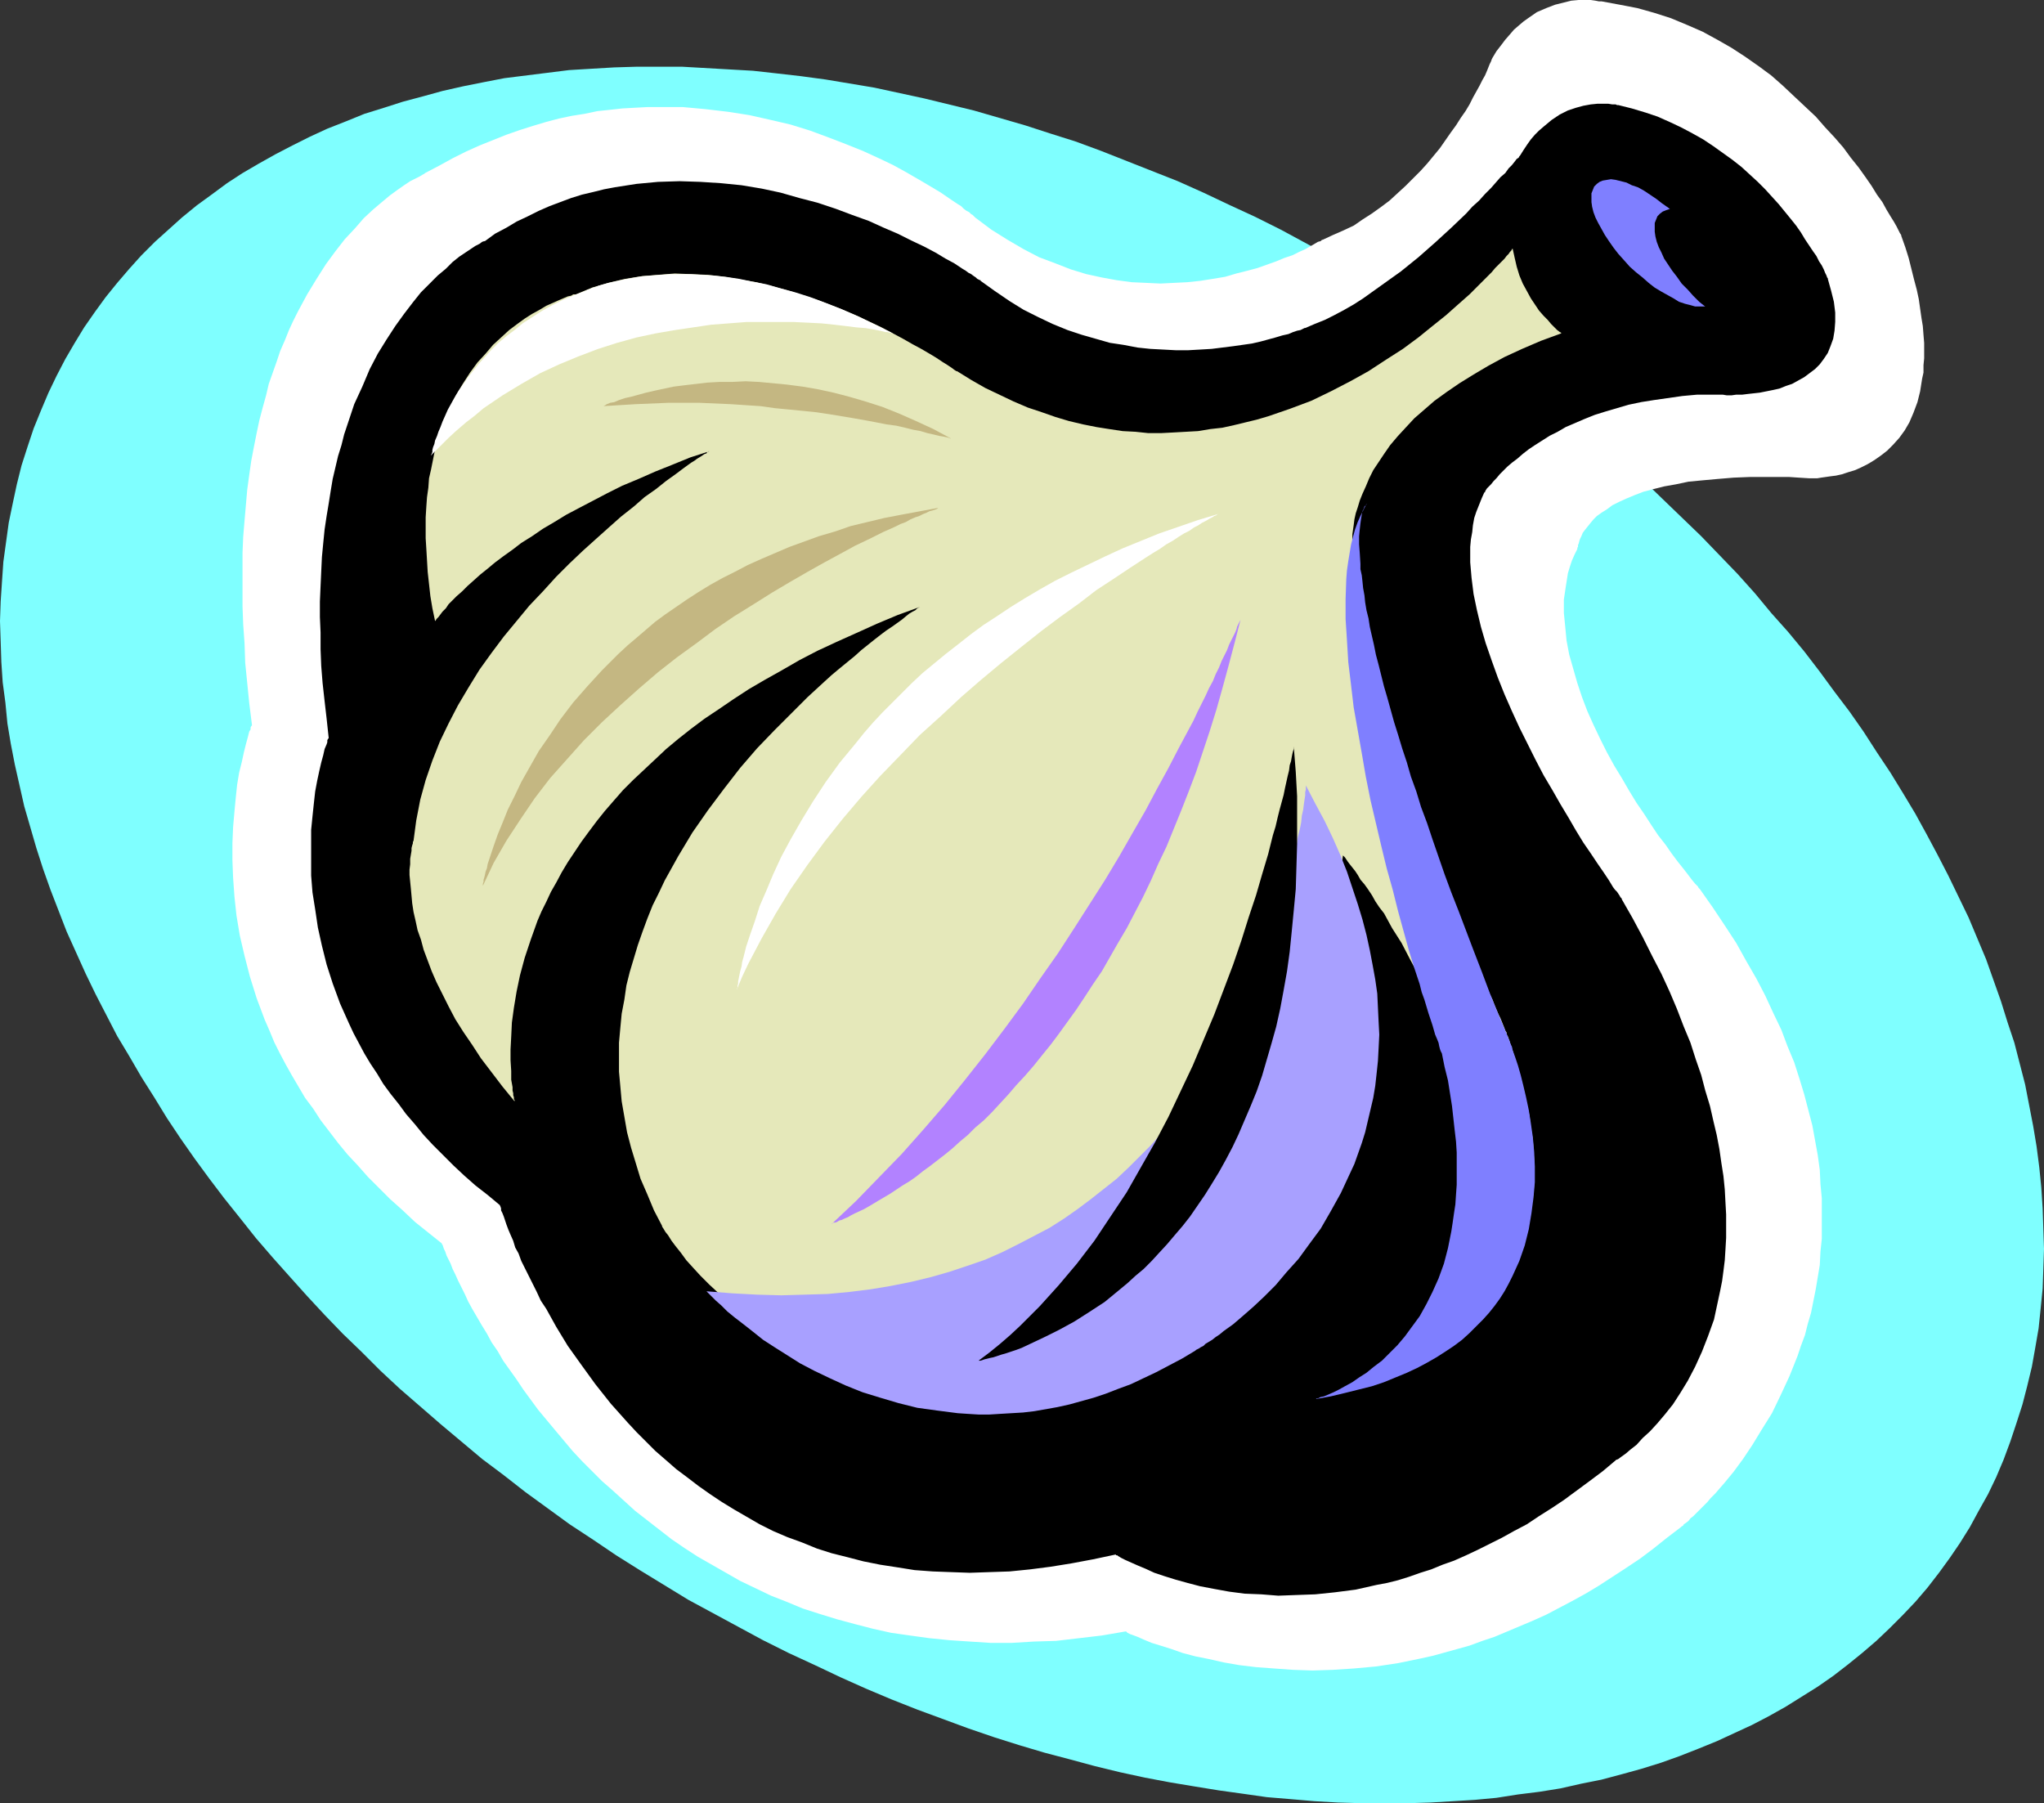
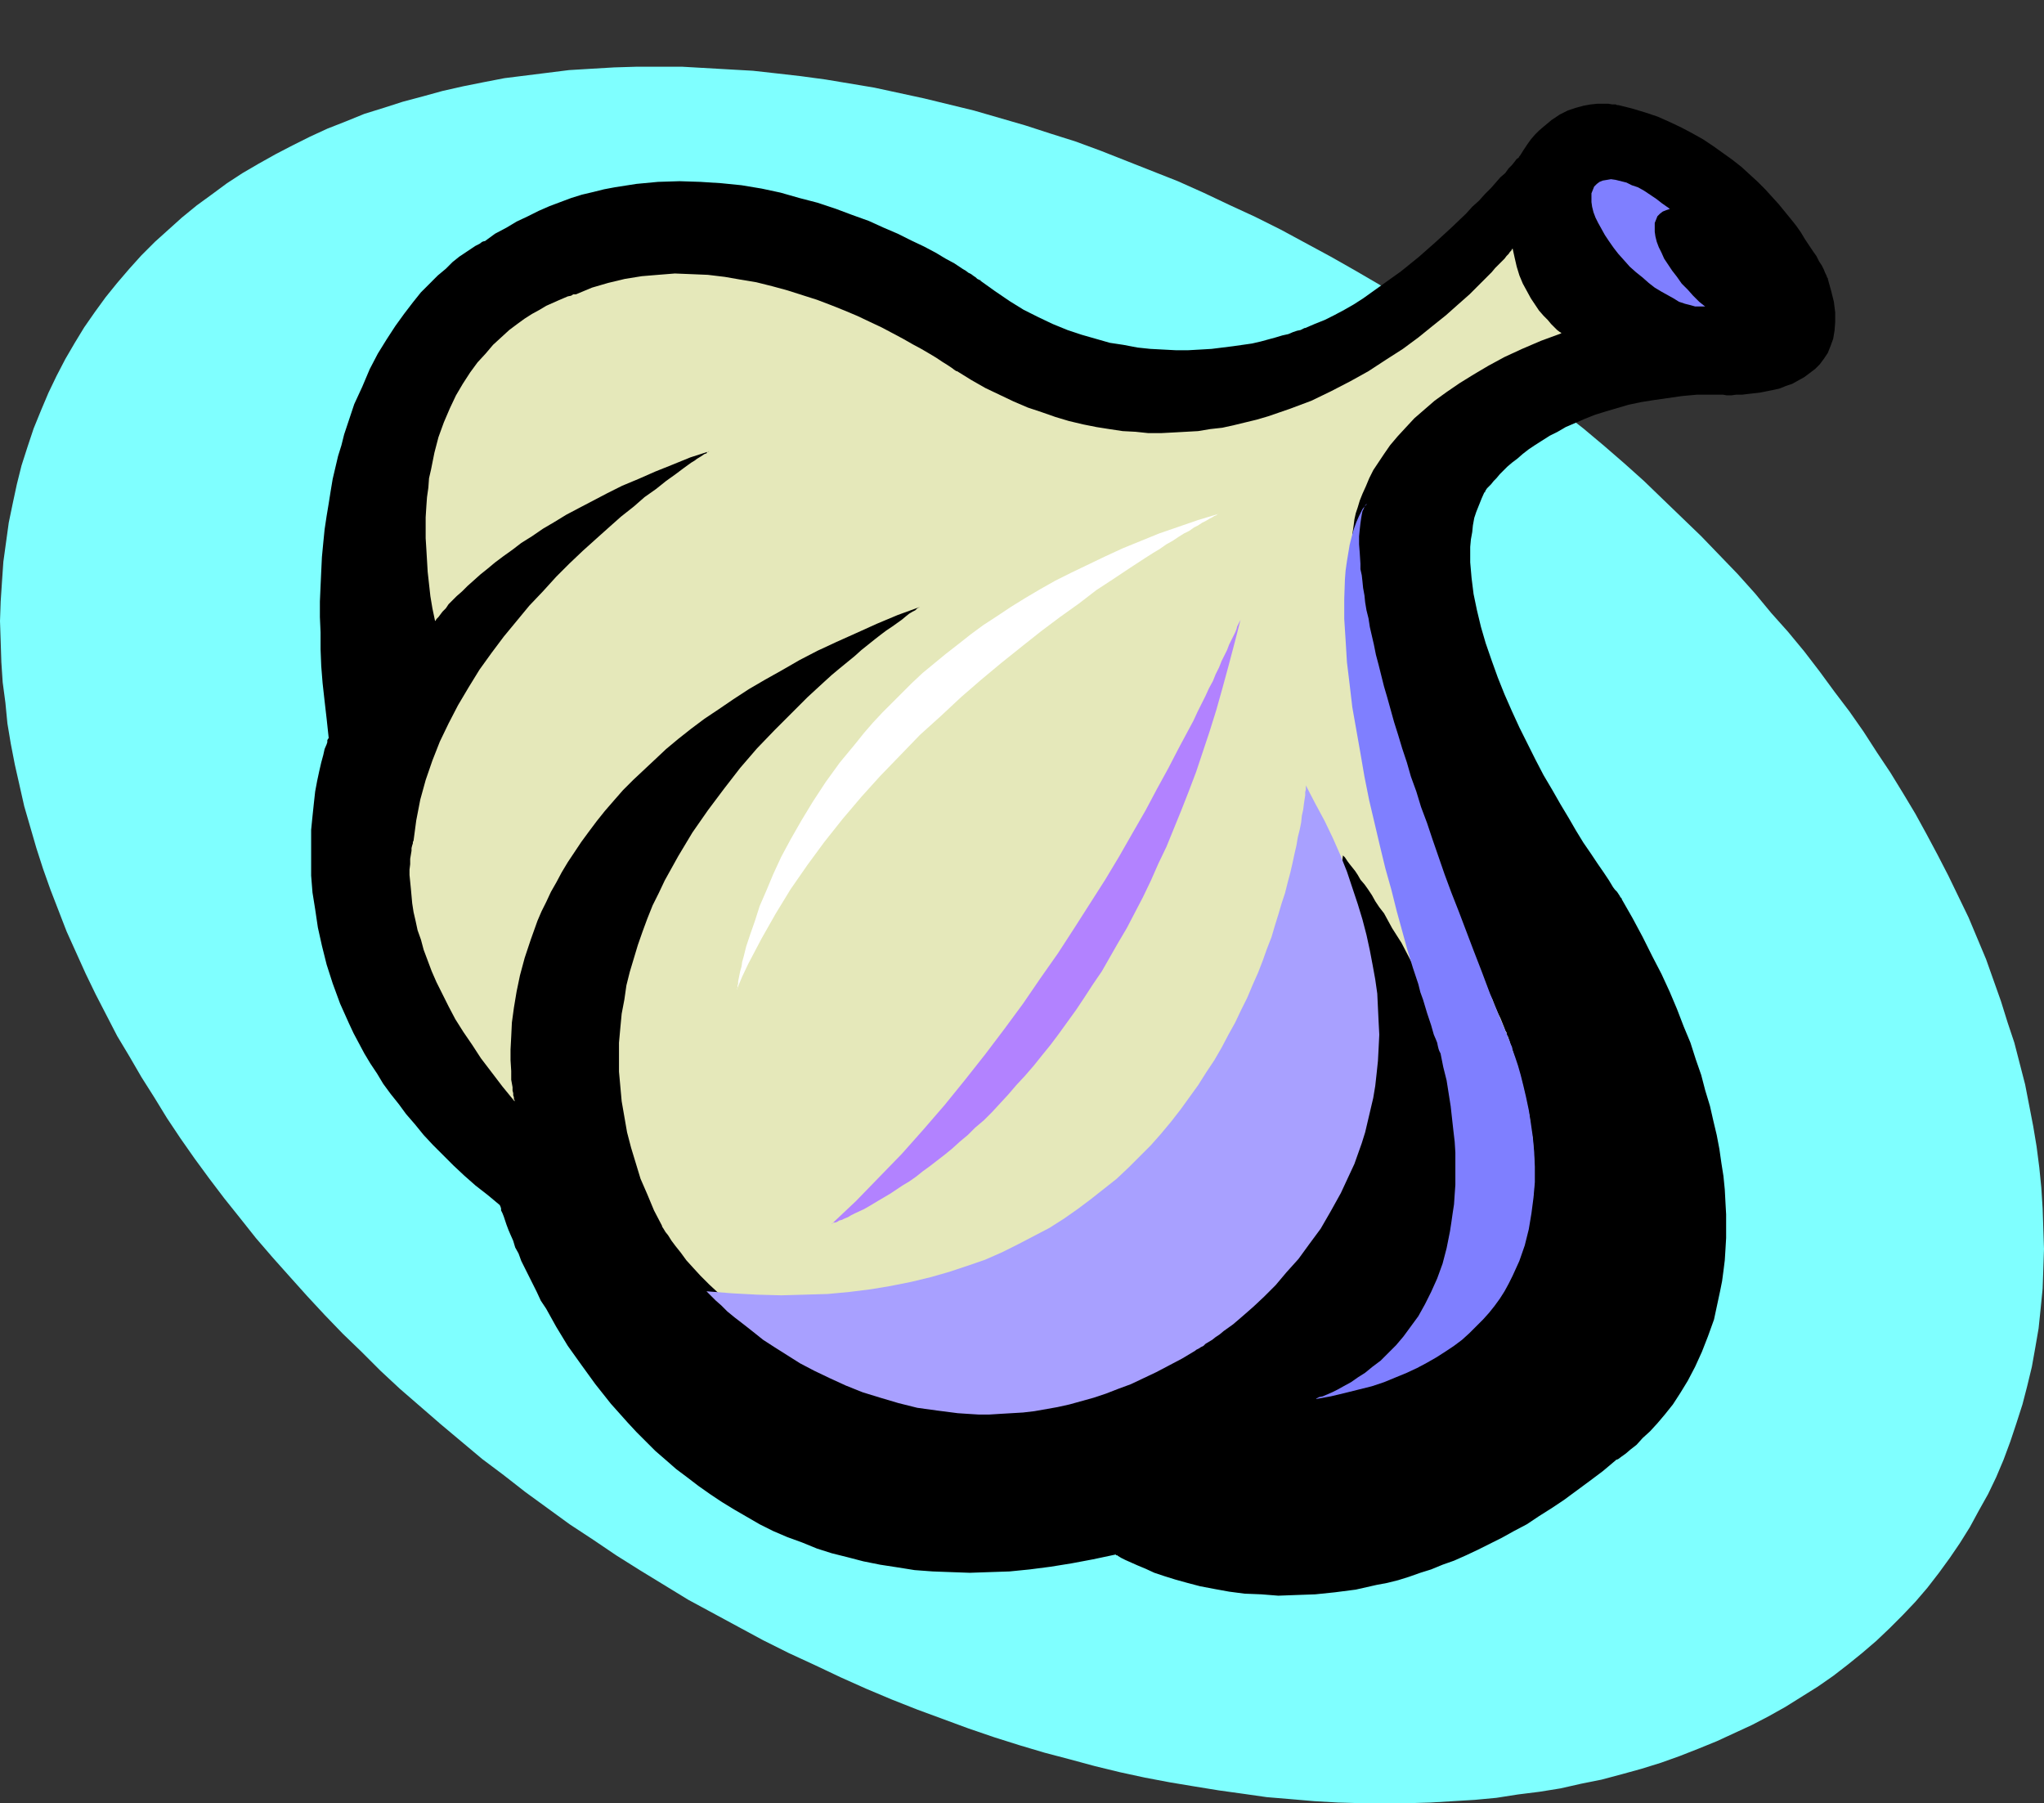
<svg xmlns="http://www.w3.org/2000/svg" xmlns:ns1="http://sodipodi.sourceforge.net/DTD/sodipodi-0.dtd" xmlns:ns2="http://www.inkscape.org/namespaces/inkscape" version="1.0" width="129.766mm" height="114.467mm" id="svg14" ns1:docname="Garlic 04.wmf">
  <rect width="100%" height="100%" fill="#333333" stroke="none" />
  <ns1:namedview id="namedview14" pagecolor="#ffffff" bordercolor="#000000" borderopacity="0.25" ns2:showpageshadow="2" ns2:pageopacity="0.0" ns2:pagecheckerboard="0" ns2:deskcolor="#d1d1d1" ns2:document-units="mm" />
  <defs id="defs1">
    <pattern id="WMFhbasepattern" patternUnits="userSpaceOnUse" width="6" height="6" x="0" y="0" />
  </defs>
  <path style="fill:#7fffff;fill-opacity:1;fill-rule:evenodd;stroke:none" d="m 189.233,396.591 6.302,2.909 6.141,2.909 6.141,2.747 6.141,2.586 6.141,2.424 6.141,2.263 6.141,2.263 6.141,2.101 6.141,1.939 5.979,1.778 6.141,1.616 5.979,1.616 5.979,1.454 5.979,1.293 5.979,1.131 5.818,0.97 5.979,0.97 5.818,0.808 5.656,0.808 5.818,0.485 5.656,0.485 5.656,0.323 5.656,0.162 h 5.494 5.494 l 5.494,-0.162 5.333,-0.323 5.333,-0.323 5.171,-0.485 5.171,-0.808 5.171,-0.646 5.01,-0.808 5.01,-1.131 4.848,-0.97 4.848,-1.293 4.686,-1.293 4.686,-1.454 4.525,-1.616 4.525,-1.778 4.363,-1.778 4.202,-1.939 4.202,-1.939 4.04,-2.101 4.04,-2.263 3.878,-2.424 3.878,-2.424 3.717,-2.586 3.555,-2.747 3.394,-2.747 3.394,-2.909 3.232,-3.071 3.07,-3.071 3.07,-3.232 2.909,-3.394 2.747,-3.555 2.586,-3.555 2.424,-3.555 2.424,-3.879 2.101,-3.879 2.262,-4.04 1.939,-4.04 1.778,-4.202 1.616,-4.363 1.454,-4.363 1.454,-4.525 1.131,-4.363 1.131,-4.687 0.808,-4.525 0.808,-4.687 0.485,-4.687 0.485,-4.848 0.162,-4.687 0.162,-4.848 -0.162,-4.848 -0.162,-4.848 -0.323,-5.01 -0.485,-4.848 -0.646,-5.01 -0.808,-4.848 -0.97,-5.01 -0.97,-5.01 -1.293,-5.01 -1.293,-5.01 -1.616,-4.848 -1.616,-5.172 -1.778,-5.01 -1.778,-5.01 -2.101,-5.01 -2.101,-5.01 -2.424,-5.01 -2.424,-5.01 -2.586,-5.01 -2.586,-4.848 -2.747,-5.01 -2.909,-4.848 -3.07,-5.01 -3.232,-4.848 -3.232,-5.01 -3.394,-4.848 -3.555,-4.687 -3.555,-4.848 -3.717,-4.848 -3.878,-4.687 -4.04,-4.525 -3.878,-4.687 -4.202,-4.687 -4.363,-4.525 -4.363,-4.525 -4.525,-4.363 -4.525,-4.363 -4.686,-4.525 -4.686,-4.202 -4.848,-4.202 -5.01,-4.202 -5.171,-4.04 -5.171,-4.04 -5.171,-4.04 -5.333,-3.879 -5.333,-3.879 -5.656,-3.717 -5.494,-3.717 -5.656,-3.555 -5.818,-3.555 -5.818,-3.394 -5.979,-3.394 -5.979,-3.232 -5.979,-3.232 -6.141,-3.071 -6.302,-2.909 -6.141,-2.909 -6.141,-2.747 -6.141,-2.424 -6.141,-2.424 -6.141,-2.424 -6.141,-2.263 -6.141,-1.939 -5.979,-1.939 -6.141,-1.778 -6.141,-1.778 -5.979,-1.454 -5.979,-1.454 -5.979,-1.293 -5.979,-1.293 -5.818,-0.97 -5.818,-0.97 -5.979,-0.808 -5.656,-0.646 -5.818,-0.646 -5.656,-0.323 -5.656,-0.323 -5.656,-0.323 h -5.494 -5.494 l -5.333,0.162 -5.494,0.323 -5.333,0.323 -5.171,0.646 -5.171,0.646 -5.171,0.646 -5.01,0.97 -4.848,0.97 -5.01,1.131 -4.686,1.293 -4.848,1.293 -4.525,1.454 -4.686,1.454 -4.363,1.778 -4.525,1.778 -4.202,1.939 -4.202,2.101 -4.04,2.101 -4.04,2.263 -3.878,2.263 -3.717,2.424 -3.717,2.747 -3.555,2.586 -3.555,2.909 -3.232,2.909 -3.232,2.909 -3.232,3.232 -2.909,3.232 -2.909,3.394 -2.747,3.394 -2.586,3.555 -2.586,3.717 -2.262,3.717 -2.262,3.879 -2.101,4.04 -1.939,4.04 -1.778,4.202 -1.778,4.363 -1.454,4.363 -1.454,4.525 -1.131,4.525 -0.97,4.525 -0.97,4.687 -0.646,4.687 -0.646,4.687 -0.323,4.687 L 0.162,144.318 0,149.005 l 0.162,4.848 0.162,5.01 0.323,4.848 0.646,4.848 0.485,5.01 0.808,4.848 0.97,5.01 1.131,5.01 1.131,5.01 1.454,5.01 1.454,5.01 1.616,5.01 1.778,5.01 1.939,5.01 1.939,5.01 2.262,5.01 2.262,5.01 2.424,5.01 2.586,5.01 2.586,5.01 2.909,4.848 2.909,5.01 3.07,4.848 3.07,5.01 3.232,4.848 3.394,4.848 3.555,4.848 3.555,4.687 3.878,4.848 3.717,4.687 4.04,4.687 4.04,4.525 4.202,4.687 4.202,4.525 4.363,4.525 4.525,4.363 4.525,4.525 4.686,4.363 4.848,4.202 4.848,4.202 5.01,4.202 5.01,4.202 5.171,3.879 5.171,4.04 5.333,3.879 5.333,3.879 5.656,3.717 5.494,3.717 5.656,3.555 5.818,3.555 5.818,3.555 5.979,3.232 5.979,3.232 5.979,3.232 z" id="path1" />
-   <path style="fill:#ffffff;fill-opacity:1;fill-rule:evenodd;stroke:none" d="m 456.196,56.564 v -0.162 l -0.323,-0.485 -0.323,-0.646 -0.485,-0.97 -0.646,-1.131 -0.808,-1.293 -0.97,-1.616 -0.97,-1.778 -1.293,-1.778 -1.293,-2.101 -1.454,-2.101 -1.616,-2.263 -1.939,-2.424 -1.778,-2.424 -2.101,-2.424 -2.262,-2.424 -2.262,-2.586 -2.586,-2.424 -2.586,-2.424 -2.747,-2.586 -2.747,-2.424 -3.07,-2.263 -3.232,-2.263 -3.232,-2.101 -3.394,-1.939 -3.555,-1.939 -3.717,-1.616 -3.878,-1.616 -4.04,-1.293 -4.04,-1.131 -4.202,-0.808 -4.363,-0.808 v 0 h -0.162 -0.485 L 382.83,0.162 381.699,0 h -1.293 -1.616 l -1.778,0.162 -1.939,0.485 -1.939,0.485 -2.101,0.808 -2.262,0.97 -2.101,1.454 -1.131,0.808 -1.131,0.97 -1.131,0.97 -0.97,1.131 -1.131,1.293 -0.97,1.293 -1.131,1.454 -0.97,1.616 v 0 l -0.162,0.323 -0.162,0.485 -0.323,0.646 -0.323,0.808 -0.323,0.808 -0.485,1.131 -0.646,1.131 -0.646,1.293 -0.808,1.454 -0.808,1.454 -0.808,1.616 -0.97,1.616 -1.131,1.616 -1.131,1.778 -1.293,1.778 -2.586,3.717 -3.07,3.717 -1.616,1.778 -1.778,1.778 -1.778,1.778 -1.939,1.778 -1.939,1.778 -1.939,1.454 -2.262,1.616 -2.262,1.454 -2.101,1.454 -2.424,1.131 -2.586,1.131 -2.424,1.131 h -0.162 l -0.323,0.323 -0.646,0.162 -0.808,0.485 -1.131,0.646 -1.131,0.646 -1.454,0.646 -1.616,0.808 -1.939,0.646 -1.939,0.808 -2.262,0.808 -2.262,0.808 -2.424,0.646 -2.586,0.646 -2.747,0.808 -2.909,0.485 -3.07,0.485 -3.07,0.323 -3.232,0.162 -3.232,0.162 -3.394,-0.162 -3.555,-0.162 -3.555,-0.485 -3.555,-0.646 -3.717,-0.808 -3.717,-1.131 -3.717,-1.454 -3.878,-1.454 -3.717,-1.939 -3.878,-2.263 -3.878,-2.424 -3.878,-2.909 v 0 l -0.162,-0.162 -0.162,-0.162 -0.323,-0.323 -0.323,-0.162 -0.485,-0.485 -0.646,-0.323 -0.646,-0.485 -0.646,-0.646 -0.808,-0.485 -0.97,-0.646 -0.97,-0.646 -2.101,-1.454 -2.424,-1.454 -2.747,-1.616 -3.07,-1.778 -3.232,-1.778 -3.394,-1.616 -3.878,-1.778 -4.04,-1.616 -4.202,-1.616 -4.363,-1.616 -4.686,-1.454 -4.848,-1.131 -5.01,-1.131 -5.171,-0.808 -5.494,-0.646 -5.333,-0.485 h -5.818 -2.747 l -3.07,0.162 -2.909,0.162 -2.909,0.323 -3.07,0.323 -3.07,0.646 -3.07,0.485 -3.07,0.646 -3.07,0.808 -3.232,0.97 -3.07,0.97 -3.232,1.131 -3.232,1.293 -3.232,1.293 -3.232,1.454 -3.232,1.616 -3.232,1.778 -3.394,1.778 v 0 l -0.162,0.162 -0.323,0.162 -0.808,0.485 -0.97,0.485 -1.293,0.646 -1.454,0.97 -1.616,1.131 -1.778,1.293 -1.939,1.616 -2.101,1.778 -2.262,2.101 -2.101,2.424 -2.424,2.586 -2.262,2.909 -2.262,3.071 -2.262,3.555 -2.262,3.717 -1.131,2.101 -1.131,2.101 -1.131,2.263 -0.97,2.101 -0.97,2.424 -1.131,2.586 -0.808,2.424 -0.97,2.747 -0.97,2.747 -0.646,2.747 -0.808,2.909 -0.808,3.071 -0.646,3.071 -0.646,3.232 -0.646,3.394 -0.485,3.394 -0.485,3.555 -0.323,3.717 -0.323,3.717 -0.323,3.879 -0.162,3.879 v 4.202 4.202 4.363 l 0.162,4.363 0.323,4.525 0.162,4.687 0.485,4.848 0.485,4.848 0.646,5.172 v 0 0.162 l -0.162,0.162 -0.162,0.323 v 0.485 l -0.323,0.485 -0.162,0.646 -0.162,0.646 -0.485,1.778 -0.485,1.939 -0.485,2.263 -0.646,2.586 -0.485,2.909 -0.323,3.071 -0.323,3.394 -0.323,3.717 -0.162,3.879 v 4.04 l 0.162,4.202 0.323,4.525 0.485,4.525 0.808,4.848 1.131,4.848 1.293,5.01 1.616,5.172 0.97,2.586 0.97,2.586 1.131,2.586 1.131,2.747 1.293,2.586 1.454,2.747 1.454,2.586 1.616,2.747 1.616,2.747 1.939,2.586 1.778,2.747 2.101,2.747 2.101,2.747 2.262,2.747 2.424,2.586 2.424,2.747 2.747,2.747 2.586,2.586 3.07,2.747 2.909,2.747 3.232,2.586 3.232,2.586 v 0.162 l 0.162,0.162 0.162,0.485 0.162,0.485 0.323,0.646 0.323,0.97 0.485,0.97 0.485,0.97 0.485,1.293 0.646,1.293 0.646,1.454 0.808,1.616 0.808,1.616 0.808,1.778 0.97,1.778 1.131,1.939 1.131,1.939 1.293,2.101 1.131,2.101 1.454,2.101 1.293,2.263 1.616,2.263 1.616,2.263 1.616,2.424 1.778,2.424 1.778,2.424 4.04,4.848 4.202,5.01 2.262,2.424 2.424,2.424 2.424,2.424 2.586,2.263 5.333,4.848 2.909,2.263 2.909,2.263 2.909,2.263 3.07,2.101 3.232,2.101 3.394,1.939 3.394,1.939 3.394,1.939 3.717,1.778 3.717,1.778 3.717,1.454 3.878,1.616 4.04,1.293 4.202,1.293 4.202,1.131 4.363,1.131 4.363,0.97 4.525,0.646 4.686,0.646 4.848,0.485 4.848,0.323 5.01,0.323 h 5.01 l 5.333,-0.323 5.333,-0.162 5.494,-0.646 5.494,-0.646 5.656,-0.97 h 0.162 l 0.162,0.162 0.162,0.162 0.323,0.162 0.323,0.162 0.485,0.162 1.293,0.485 1.454,0.646 1.939,0.808 2.101,0.646 2.586,0.808 2.747,0.97 3.07,0.808 3.232,0.646 3.555,0.808 3.717,0.646 4.04,0.485 4.363,0.323 4.525,0.323 4.686,0.162 4.848,-0.162 5.01,-0.323 5.333,-0.485 5.333,-0.808 5.494,-1.131 2.909,-0.646 2.909,-0.808 2.909,-0.808 2.909,-0.808 3.07,-1.131 2.909,-0.97 3.07,-1.293 3.07,-1.293 3.07,-1.293 3.232,-1.454 3.07,-1.616 3.07,-1.616 3.232,-1.778 3.232,-1.939 3.232,-2.101 3.232,-2.101 3.394,-2.263 3.232,-2.424 3.232,-2.586 3.394,-2.586 v 0 l 0.162,-0.162 0.323,-0.162 0.162,-0.323 0.485,-0.323 0.646,-0.485 0.485,-0.646 0.646,-0.485 0.808,-0.808 0.808,-0.808 0.808,-0.808 0.97,-0.97 0.808,-0.97 1.131,-1.131 0.97,-1.131 1.131,-1.293 2.262,-2.747 2.262,-3.071 2.262,-3.394 2.262,-3.717 2.424,-3.879 2.101,-4.363 2.101,-4.525 1.939,-4.848 0.808,-2.424 0.97,-2.586 0.646,-2.586 0.808,-2.747 1.131,-5.656 0.485,-2.909 0.485,-2.909 0.162,-3.232 0.323,-3.071 v -3.071 -3.232 -3.394 l -0.323,-3.394 -0.162,-3.394 -0.485,-3.555 -0.646,-3.555 -0.646,-3.555 -0.97,-3.717 -0.97,-3.717 -1.131,-3.717 -1.293,-4.04 -1.616,-3.879 -1.454,-3.879 -1.939,-4.04 -1.939,-4.202 -2.101,-4.04 -2.424,-4.202 -2.424,-4.363 -2.747,-4.202 -2.909,-4.363 -3.07,-4.363 -0.162,-0.162 -0.162,-0.162 -0.162,-0.323 -0.646,-0.646 -0.808,-0.97 -0.97,-1.293 -1.131,-1.454 -1.293,-1.616 -1.454,-1.939 -1.454,-2.101 -1.778,-2.263 -1.616,-2.424 -1.778,-2.747 -1.778,-2.586 -1.778,-2.909 -1.778,-3.071 -1.778,-2.909 -1.778,-3.232 -1.616,-3.232 -1.616,-3.394 -1.454,-3.232 -1.293,-3.394 -1.131,-3.394 -0.97,-3.394 -0.97,-3.394 -0.646,-3.394 -0.323,-3.394 -0.323,-3.232 v -3.232 l 0.485,-3.232 0.485,-3.071 0.485,-1.616 0.485,-1.454 0.646,-1.454 0.646,-1.293 v -0.323 l 0.162,-0.162 v -0.485 l 0.162,-0.323 0.162,-0.646 0.162,-0.485 0.323,-0.646 0.323,-0.808 0.485,-0.646 0.646,-0.808 0.646,-0.808 0.808,-0.97 0.808,-0.808 1.131,-0.808 1.293,-0.808 1.293,-0.97 1.616,-0.808 1.778,-0.808 1.939,-0.808 2.101,-0.808 2.424,-0.646 2.586,-0.646 2.747,-0.485 3.07,-0.646 3.394,-0.323 3.555,-0.323 3.878,-0.323 4.04,-0.162 h 4.525 4.686 l 2.424,0.162 2.586,0.162 h 1.131 0.646 l 0.97,-0.162 1.131,-0.162 1.131,-0.162 1.293,-0.162 1.454,-0.323 1.454,-0.485 1.616,-0.485 1.454,-0.646 1.616,-0.808 1.616,-0.97 1.616,-1.131 1.454,-1.131 1.454,-1.454 1.454,-1.616 1.293,-1.778 1.131,-1.939 0.97,-2.263 0.97,-2.586 0.646,-2.586 0.485,-3.071 0.323,-1.454 v -1.778 l 0.162,-1.616 v -1.778 -1.939 l -0.162,-1.939 -0.162,-2.101 -0.323,-1.939 -0.323,-2.263 -0.323,-2.263 -0.485,-2.263 -0.646,-2.424 -0.646,-2.586 -0.646,-2.586 -0.808,-2.586 z" id="path2" />
  <path style="fill:#000000;fill-opacity:1;fill-rule:evenodd;stroke:none" d="m 438.582,66.907 v -0.162 l -0.162,-0.162 -0.162,-0.485 -0.323,-0.646 -0.323,-0.808 -0.485,-0.97 -0.646,-0.97 -0.646,-1.293 -0.808,-1.131 -0.97,-1.454 -0.97,-1.454 -0.97,-1.616 -1.131,-1.616 -1.293,-1.616 -1.454,-1.778 -1.454,-1.778 -1.616,-1.778 -1.616,-1.778 -1.778,-1.778 -1.939,-1.778 -1.939,-1.778 -2.262,-1.778 -2.262,-1.616 -2.262,-1.616 -2.424,-1.616 -2.586,-1.454 -2.747,-1.454 -2.747,-1.293 -2.909,-1.293 -2.909,-0.97 -3.232,-0.97 -3.232,-0.808 h -0.323 l -0.323,-0.162 h -0.808 l -0.97,-0.162 h -1.293 -1.293 l -1.616,0.162 -1.778,0.323 -1.778,0.485 -1.939,0.646 -1.939,0.97 -1.939,1.293 -1.939,1.616 -1.131,0.97 -0.97,0.97 -0.97,1.131 -0.808,1.131 -0.97,1.454 -0.808,1.293 -0.162,0.162 -0.162,0.323 -0.485,0.323 -0.485,0.646 -0.646,0.808 -0.808,0.808 -0.808,1.131 -1.131,0.97 -1.131,1.293 -1.131,1.293 -1.454,1.454 -1.454,1.616 -1.616,1.454 -1.454,1.616 -3.555,3.394 -3.878,3.555 -4.04,3.555 -4.202,3.394 -4.525,3.232 -4.525,3.232 -2.262,1.454 -2.262,1.293 -2.424,1.293 -2.262,1.131 -2.424,0.97 -2.262,0.97 h -0.162 l -0.323,0.162 -0.646,0.323 -0.808,0.162 -0.97,0.323 -1.131,0.485 -1.454,0.323 -1.616,0.485 -1.778,0.485 -1.778,0.485 -2.101,0.485 -2.262,0.323 -2.262,0.323 -2.586,0.323 -2.586,0.323 -2.747,0.162 -2.909,0.162 h -2.909 l -3.07,-0.162 -3.07,-0.162 -3.07,-0.323 -3.394,-0.646 -3.232,-0.485 -3.394,-0.97 -3.394,-0.97 -3.394,-1.131 -3.555,-1.454 -3.394,-1.616 -3.555,-1.778 -3.394,-2.101 -3.555,-2.424 -3.394,-2.424 v -0.162 h -0.162 l -0.323,-0.162 -0.323,-0.162 -0.323,-0.323 -0.485,-0.323 -0.646,-0.485 -0.646,-0.323 -0.646,-0.485 -0.808,-0.485 -1.939,-1.293 -2.101,-1.131 -2.424,-1.454 -2.747,-1.454 -3.07,-1.454 -3.232,-1.616 -3.394,-1.454 -3.555,-1.616 -4.04,-1.454 -3.878,-1.454 -4.363,-1.454 -4.363,-1.131 -4.525,-1.293 -4.525,-0.97 -4.848,-0.808 -4.848,-0.485 -5.01,-0.323 -5.01,-0.162 -5.171,0.162 -5.171,0.485 -5.171,0.808 -2.586,0.485 -2.586,0.646 -2.747,0.646 -2.586,0.808 -2.586,0.97 -2.586,0.97 -2.586,1.131 -2.586,1.293 -2.747,1.293 -2.424,1.454 -2.747,1.454 -2.424,1.778 h -0.162 l -0.485,0.162 -0.646,0.485 -0.97,0.485 -0.97,0.646 -1.454,0.97 -1.454,0.97 -1.616,1.293 -1.616,1.616 -1.939,1.616 -1.939,1.939 -2.101,2.101 -1.939,2.424 -2.101,2.747 -2.101,2.909 -2.101,3.232 -2.101,3.394 -1.939,3.717 -1.778,4.202 -1.939,4.202 -0.808,2.424 -1.616,4.848 -0.646,2.586 -0.808,2.586 -0.646,2.747 -0.646,2.747 -0.485,2.909 -0.485,3.071 -0.485,2.909 -0.485,3.232 -0.323,3.232 -0.323,3.394 -0.162,3.394 -0.162,3.555 -0.162,3.717 v 3.717 l 0.162,3.717 v 4.04 l 0.162,4.04 0.323,4.04 0.485,4.363 0.485,4.202 0.485,4.525 v 0 0.162 l -0.162,0.162 -0.162,0.323 v 0.485 l -0.162,0.485 -0.485,1.131 -0.323,1.454 -0.485,1.778 -0.485,2.101 -0.485,2.263 -0.485,2.586 -0.323,2.909 -0.323,3.071 -0.323,3.232 v 3.555 3.555 3.879 l 0.323,4.04 0.646,4.04 0.646,4.363 0.97,4.363 1.131,4.525 1.454,4.525 1.778,4.848 2.101,4.687 1.131,2.424 1.293,2.424 1.293,2.424 1.454,2.424 1.616,2.424 1.454,2.424 1.778,2.424 1.939,2.424 1.778,2.424 2.101,2.424 2.101,2.586 2.262,2.424 2.424,2.424 2.424,2.424 2.586,2.424 2.747,2.424 2.909,2.263 2.909,2.424 v 0 l 0.162,0.323 0.162,0.485 v 0.485 l 0.323,0.646 0.323,0.808 0.323,0.97 0.323,0.97 0.485,1.293 0.485,1.131 0.646,1.454 0.485,1.616 0.808,1.454 0.646,1.778 0.808,1.616 0.97,1.939 0.97,1.939 0.97,1.939 0.97,2.101 1.293,1.939 2.424,4.363 2.747,4.525 3.232,4.525 3.394,4.687 3.717,4.687 4.04,4.525 2.101,2.263 2.262,2.263 2.262,2.263 2.424,2.101 2.586,2.263 2.586,1.939 2.747,2.101 2.747,1.939 2.909,1.939 2.909,1.778 3.07,1.778 3.07,1.778 3.232,1.616 3.394,1.454 3.555,1.293 3.555,1.454 3.555,1.131 3.878,0.97 3.717,0.97 4.04,0.808 4.202,0.646 4.04,0.646 4.363,0.323 4.363,0.162 4.525,0.162 4.686,-0.162 4.848,-0.162 4.848,-0.485 5.01,-0.646 5.01,-0.808 5.171,-0.97 5.333,-1.131 h 0.162 v 0.162 h 0.323 l 0.162,0.162 0.808,0.485 0.97,0.485 1.454,0.646 1.454,0.646 1.939,0.808 2.101,0.97 2.424,0.808 2.586,0.808 2.909,0.808 3.07,0.808 3.394,0.646 3.555,0.646 3.717,0.485 4.04,0.162 4.04,0.323 4.363,-0.162 4.525,-0.162 4.686,-0.485 5.01,-0.646 5.01,-1.131 2.586,-0.485 2.586,-0.646 2.586,-0.808 2.747,-0.97 2.586,-0.808 2.747,-1.131 2.747,-0.97 2.909,-1.293 2.747,-1.293 2.909,-1.454 2.909,-1.454 2.909,-1.616 3.07,-1.616 2.909,-1.939 3.07,-1.939 2.909,-1.939 3.07,-2.263 3.07,-2.263 3.232,-2.424 3.07,-2.586 v 0 l 0.162,-0.162 h 0.162 l 0.323,-0.162 0.646,-0.485 1.131,-0.808 1.131,-0.97 1.454,-1.131 1.454,-1.616 1.778,-1.616 1.778,-1.939 1.778,-2.101 1.939,-2.424 1.778,-2.747 1.778,-2.909 1.778,-3.394 1.616,-3.555 1.454,-3.717 1.454,-4.04 0.485,-2.263 0.485,-2.263 0.485,-2.263 0.485,-2.424 0.323,-2.424 0.323,-2.586 0.162,-2.586 0.162,-2.747 v -5.656 l -0.162,-2.909 -0.162,-3.071 -0.323,-3.232 -0.485,-3.071 -0.485,-3.394 -0.646,-3.394 -0.808,-3.394 -0.808,-3.555 -1.131,-3.717 -0.97,-3.717 -1.293,-3.717 -1.293,-4.04 -1.616,-3.879 -1.616,-4.202 -1.778,-4.202 -1.939,-4.202 -2.262,-4.363 -2.262,-4.525 -2.424,-4.525 -2.586,-4.525 v -0.162 l -0.162,-0.162 -0.162,-0.162 -0.162,-0.323 -0.323,-0.485 -0.323,-0.485 -0.485,-0.485 -0.485,-0.646 -0.485,-0.808 -0.485,-0.808 -1.293,-1.939 -1.454,-2.101 -1.616,-2.424 -1.778,-2.586 -1.778,-2.909 -1.778,-3.071 -1.939,-3.232 -1.939,-3.394 -2.101,-3.555 -1.939,-3.717 -1.939,-3.879 -1.939,-3.879 -1.778,-3.879 -1.778,-4.04 -1.616,-4.04 -1.454,-4.04 -1.454,-4.202 -1.131,-3.879 -0.97,-4.04 -0.808,-3.879 -0.485,-3.879 -0.323,-3.717 v -3.717 l 0.162,-1.778 0.323,-1.778 0.162,-1.616 0.323,-1.778 0.485,-1.454 0.646,-1.616 0.646,-1.616 0.646,-1.454 h 0.162 v -0.162 l 0.162,-0.323 0.323,-0.485 0.485,-0.485 0.485,-0.485 0.646,-0.808 0.646,-0.646 0.808,-0.97 0.808,-0.808 0.97,-0.97 1.131,-0.97 1.293,-0.97 1.293,-1.131 1.454,-1.131 1.454,-0.97 1.778,-1.131 1.778,-1.131 1.939,-0.97 1.939,-1.131 2.262,-0.97 2.262,-0.97 2.424,-0.97 2.586,-0.808 2.747,-0.808 2.747,-0.808 3.07,-0.646 3.07,-0.485 3.394,-0.485 3.394,-0.485 3.555,-0.323 h 3.717 0.162 0.323 0.485 0.646 0.808 l 0.97,0.162 h 1.131 l 1.131,-0.162 h 1.454 l 1.293,-0.162 2.909,-0.323 3.232,-0.646 1.454,-0.323 1.616,-0.646 1.454,-0.485 1.454,-0.808 1.454,-0.808 1.293,-0.97 1.293,-0.97 1.131,-1.131 0.97,-1.293 0.97,-1.454 0.646,-1.616 0.646,-1.778 0.323,-1.939 0.162,-2.101 v -2.263 l -0.323,-2.586 -0.646,-2.586 z" id="path3" />
  <path style="fill:#e5e8ba;fill-opacity:1;fill-rule:evenodd;stroke:none" d="m 362.953,59.634 v 0 l -0.162,0.162 -0.162,0.323 -0.323,0.323 -0.323,0.485 -0.485,0.485 -0.485,0.646 -0.646,0.646 -0.808,0.808 -0.808,0.808 -0.808,0.97 -0.97,0.97 -0.97,0.97 -1.131,1.131 -2.262,2.263 -2.747,2.424 -2.909,2.586 -3.232,2.586 -3.394,2.747 -3.717,2.747 -4.04,2.586 -4.202,2.747 -4.363,2.424 -4.686,2.424 -4.686,2.263 -5.171,1.939 -5.171,1.778 -2.747,0.808 -5.333,1.293 -2.909,0.646 -2.909,0.323 -2.909,0.485 -2.909,0.162 -2.909,0.162 -3.07,0.162 h -3.07 l -3.07,-0.323 -3.07,-0.162 -3.232,-0.485 -3.07,-0.485 -3.232,-0.646 -3.394,-0.808 -3.232,-0.97 -3.232,-1.131 -3.394,-1.131 -3.394,-1.454 -3.394,-1.616 -3.394,-1.616 -3.394,-1.939 -3.394,-2.101 h -0.162 v 0 l -0.485,-0.323 -0.646,-0.485 -0.97,-0.646 -1.293,-0.808 -1.454,-0.97 -1.616,-0.97 -1.939,-1.131 -2.101,-1.131 -2.262,-1.293 -2.424,-1.293 -2.747,-1.454 -2.747,-1.293 -3.07,-1.454 -3.07,-1.293 -3.232,-1.293 -3.394,-1.293 -3.555,-1.131 -3.555,-1.131 -3.555,-0.97 -3.878,-0.97 -3.878,-0.646 -3.717,-0.646 -4.04,-0.485 -3.878,-0.162 -4.04,-0.162 -4.04,0.323 -3.878,0.323 -4.04,0.646 -4.04,0.97 -3.878,1.131 -3.878,1.616 h -0.162 -0.485 l -0.485,0.323 -0.808,0.162 -1.131,0.485 -1.131,0.485 -1.454,0.646 -1.454,0.646 -1.616,0.97 -1.778,0.97 -1.778,1.131 -1.778,1.293 -1.939,1.454 -1.939,1.778 -1.939,1.778 -1.778,2.101 -1.939,2.101 -1.778,2.424 -1.778,2.747 -1.616,2.747 -1.454,3.071 -1.454,3.394 -1.293,3.555 -0.97,3.717 -0.808,4.04 -0.485,2.101 -0.162,2.263 -0.323,2.263 -0.162,2.263 -0.162,2.586 v 5.01 l 0.162,2.586 0.162,2.747 0.162,2.747 0.323,2.909 0.323,2.909 0.485,2.909 0.646,3.071 v 0 l 0.162,-0.162 0.162,-0.323 0.485,-0.485 0.485,-0.646 0.485,-0.646 0.808,-0.808 0.646,-0.97 0.97,-0.97 0.97,-0.97 1.293,-1.131 1.293,-1.293 1.454,-1.293 1.616,-1.454 1.616,-1.293 1.939,-1.616 1.939,-1.454 2.262,-1.616 2.101,-1.616 2.586,-1.616 2.586,-1.778 2.747,-1.616 2.909,-1.778 3.07,-1.616 3.394,-1.778 3.394,-1.778 3.555,-1.778 3.878,-1.616 4.04,-1.778 4.04,-1.616 4.363,-1.778 4.525,-1.454 v 0 h -0.162 l -0.323,0.162 -0.162,0.323 -0.485,0.162 -0.485,0.323 -0.485,0.323 -0.808,0.485 -0.646,0.485 -0.808,0.485 -1.778,1.293 -1.939,1.454 -2.262,1.616 -2.424,1.939 -2.747,1.939 -2.586,2.263 -3.07,2.424 -2.909,2.586 -3.07,2.747 -3.232,2.909 -3.232,3.071 -3.07,3.071 -3.232,3.555 -3.232,3.394 -3.07,3.717 -3.07,3.717 -2.909,3.879 -2.909,4.04 -2.586,4.202 -2.586,4.363 -2.262,4.363 -2.101,4.363 -1.778,4.525 -1.616,4.687 -1.293,4.687 -0.97,5.01 -0.323,2.424 -0.323,2.424 v 0 l -0.162,0.323 v 0.323 l -0.162,0.485 -0.162,0.646 v 0.646 l -0.162,0.97 -0.162,0.97 v 1.293 l -0.162,1.293 v 1.293 l 0.162,1.616 0.162,1.616 0.162,1.778 0.162,1.778 0.323,2.101 0.485,2.101 0.485,2.263 0.808,2.263 0.646,2.424 0.97,2.586 0.97,2.586 1.131,2.586 1.454,2.909 1.454,2.909 1.616,3.071 1.939,3.071 2.101,3.071 2.101,3.232 2.586,3.394 2.586,3.394 2.909,3.555 v -0.162 -0.162 l -0.162,-0.162 v -0.485 l -0.162,-0.485 v -0.485 l -0.162,-0.646 v -0.808 l -0.323,-1.778 v -2.101 l -0.162,-2.586 v -2.586 l 0.162,-3.071 0.162,-3.394 0.485,-3.555 0.646,-3.879 0.808,-3.879 1.131,-4.202 1.454,-4.363 0.808,-2.263 0.808,-2.263 0.97,-2.263 1.131,-2.263 1.131,-2.424 1.293,-2.263 1.293,-2.424 1.454,-2.424 1.616,-2.424 1.616,-2.424 1.778,-2.424 1.939,-2.586 1.939,-2.424 2.101,-2.424 2.262,-2.586 2.424,-2.424 2.586,-2.424 2.586,-2.424 2.747,-2.586 2.909,-2.424 3.07,-2.424 3.232,-2.424 3.394,-2.263 3.555,-2.424 3.717,-2.424 3.878,-2.263 4.04,-2.263 4.202,-2.424 4.363,-2.263 4.525,-2.101 4.686,-2.101 5.01,-2.263 5.01,-2.101 5.333,-1.939 v 0 l -0.323,0.162 -0.323,0.162 -0.485,0.485 -0.646,0.323 -0.808,0.485 -0.808,0.646 -0.97,0.808 -1.131,0.808 -1.131,0.808 -1.454,0.97 -1.293,0.97 -1.454,1.131 -1.616,1.293 -1.616,1.293 -1.616,1.454 -1.778,1.454 -1.778,1.454 -1.939,1.616 -1.778,1.616 -4.04,3.717 -3.878,3.879 -4.04,4.04 -4.202,4.363 -4.04,4.687 -3.878,5.01 -3.878,5.172 -3.717,5.333 -3.394,5.656 -1.616,2.909 -1.616,2.909 -1.454,3.071 -1.454,2.909 -1.293,3.232 -1.131,3.071 -1.131,3.232 -0.97,3.232 -0.97,3.232 -0.808,3.232 -0.485,3.394 -0.646,3.394 -0.323,3.394 -0.323,3.555 v 3.394 3.555 l 0.323,3.555 0.323,3.555 0.646,3.717 0.646,3.717 0.97,3.717 1.131,3.717 1.131,3.717 1.616,3.717 1.616,3.879 1.939,3.717 v 0.162 0 l 0.323,0.485 0.485,0.808 0.646,0.808 0.808,1.293 0.97,1.293 1.293,1.616 1.293,1.778 1.616,1.778 1.778,1.939 2.101,2.101 2.262,2.101 2.424,2.263 2.586,2.101 2.909,2.263 3.07,2.101 3.394,2.101 3.394,2.101 3.878,1.939 4.04,1.939 4.202,1.778 4.525,1.454 4.848,1.454 4.848,1.131 5.333,0.97 2.747,0.323 5.494,0.646 2.909,0.162 3.07,0.162 h 3.07 3.07 l 3.232,-0.162 3.232,-0.162 3.394,-0.323 3.232,-0.485 3.555,-0.323 3.555,-0.646 3.555,-0.646 0.162,-0.162 0.162,-0.162 0.162,-0.323 0.323,-0.323 0.323,-0.485 0.485,-0.485 0.485,-0.485 0.485,-0.646 0.485,-0.646 1.293,-1.616 1.616,-1.778 1.616,-2.101 1.778,-2.424 1.939,-2.586 2.101,-2.909 2.101,-3.232 2.262,-3.232 2.262,-3.717 2.424,-3.879 2.424,-4.04 2.586,-4.202 2.424,-4.525 2.424,-4.687 2.424,-5.01 2.424,-5.172 2.262,-5.333 2.262,-5.495 2.262,-5.656 1.939,-5.98 1.939,-5.98 1.939,-6.303 1.616,-6.303 1.454,-6.788 1.454,-6.626 0.97,-6.788 0.97,-7.111 v 0 l 0.162,0.162 0.323,0.323 0.323,0.485 0.323,0.485 0.485,0.646 0.646,0.808 0.646,0.808 0.646,0.97 0.646,1.131 0.97,1.131 0.808,1.131 0.97,1.454 0.808,1.454 0.97,1.454 1.131,1.454 1.939,3.555 2.262,3.555 2.101,4.04 2.262,4.202 2.101,4.363 1.939,4.687 1.939,4.848 1.778,4.848 1.616,5.172 1.293,5.172 0.97,5.172 0.808,5.333 0.162,2.586 0.162,2.747 v 5.333 l -0.162,2.586 -0.323,2.747 -0.323,2.586 -0.485,2.586 -0.646,2.747 -0.808,2.586 -0.808,2.586 -1.131,2.424 -1.131,2.586 -1.293,2.586 -1.616,2.424 -1.616,2.424 -1.778,2.424 -1.939,2.263 -2.101,2.424 -2.424,2.101 -2.424,2.263 -2.747,2.101 -2.909,2.101 -3.07,2.101 v 0 l 0.162,-0.162 h 0.323 0.323 l 0.808,-0.162 1.131,-0.323 1.454,-0.485 1.616,-0.485 1.778,-0.485 2.101,-0.808 2.262,-0.97 2.262,-0.97 2.424,-1.131 2.424,-1.454 2.424,-1.616 2.586,-1.616 2.424,-2.101 2.424,-2.101 2.424,-2.263 2.262,-2.586 2.101,-2.909 1.939,-2.909 1.778,-3.394 0.808,-1.778 0.808,-1.778 0.646,-1.939 0.485,-1.939 0.646,-1.939 0.485,-2.101 0.323,-2.263 0.323,-2.263 0.323,-2.263 0.162,-2.424 v -2.424 -2.586 l -0.162,-2.586 -0.162,-2.747 -0.485,-2.747 -0.323,-2.909 -0.646,-2.909 -0.646,-3.071 -0.808,-3.232 -0.97,-3.232 -0.97,-3.232 -1.131,-3.394 v 0 l -0.162,-0.162 -0.162,-0.323 v -0.485 l -0.323,-0.485 -0.162,-0.485 -0.323,-0.808 -0.323,-0.808 -0.323,-0.808 -0.485,-0.97 -0.485,-1.131 -0.485,-1.131 -0.485,-1.293 -0.646,-1.293 -1.131,-2.909 -1.293,-3.071 -1.293,-3.555 -1.454,-3.555 -1.454,-3.879 -1.616,-4.202 -1.616,-4.202 -1.616,-4.525 -1.778,-4.525 -3.232,-9.373 -3.394,-9.697 -3.07,-9.858 -2.909,-9.697 -1.293,-4.687 -1.293,-4.687 -1.131,-4.687 -0.97,-4.363 -0.808,-4.202 -0.646,-4.202 -0.646,-3.879 -0.323,-3.555 v -0.485 -0.323 -0.646 -0.808 -0.808 l 0.162,-1.131 0.162,-1.131 0.162,-1.293 0.323,-1.454 0.485,-1.454 0.485,-1.616 0.646,-1.616 0.808,-1.778 0.808,-1.939 0.97,-1.939 1.293,-1.939 1.293,-1.939 1.454,-2.101 1.778,-2.101 1.939,-2.101 2.101,-2.263 2.424,-2.101 2.424,-2.101 2.909,-2.101 3.07,-2.101 3.394,-2.101 3.555,-2.101 3.878,-2.101 4.202,-1.939 4.525,-1.939 4.848,-1.778 v -0.162 l -0.323,-0.162 -0.646,-0.485 -0.646,-0.646 -0.808,-0.808 -0.808,-0.97 -0.97,-0.97 -1.131,-1.293 -0.97,-1.454 -0.97,-1.454 -0.97,-1.778 -0.97,-1.778 -0.808,-1.939 -0.646,-2.101 -0.485,-2.101 z" id="path4" />
  <path style="fill:#a8a0ff;fill-opacity:1;fill-rule:evenodd;stroke:none" d="m 169.518,309.807 v 0 l 0.162,0.162 0.162,0.162 0.162,0.162 0.808,0.808 0.97,0.97 1.293,1.131 1.454,1.454 1.778,1.454 2.101,1.616 2.262,1.778 2.424,1.939 2.747,1.778 3.07,1.939 3.07,1.939 3.394,1.778 3.717,1.778 3.878,1.778 4.04,1.616 4.202,1.293 4.363,1.293 4.525,1.131 4.686,0.646 5.01,0.646 2.424,0.162 2.586,0.162 h 2.586 l 2.586,-0.162 2.747,-0.162 2.747,-0.162 2.747,-0.323 5.494,-0.97 2.909,-0.646 2.909,-0.808 2.909,-0.808 2.909,-0.97 2.909,-1.131 3.07,-1.131 3.07,-1.454 3.07,-1.454 3.07,-1.616 3.07,-1.616 3.232,-1.939 v 0 l 0.162,-0.162 0.323,-0.162 0.323,-0.162 0.485,-0.323 0.646,-0.323 0.485,-0.485 0.808,-0.485 0.808,-0.485 0.808,-0.646 0.97,-0.646 0.97,-0.808 2.262,-1.616 2.262,-1.939 2.586,-2.263 2.586,-2.424 2.747,-2.747 2.586,-3.071 2.909,-3.232 2.586,-3.555 2.747,-3.717 2.424,-4.202 2.424,-4.363 2.101,-4.525 1.131,-2.424 1.778,-5.01 0.808,-2.586 0.646,-2.747 0.646,-2.747 0.646,-2.747 0.485,-2.909 0.323,-2.909 0.323,-3.071 0.162,-3.071 0.162,-3.232 -0.162,-3.071 -0.162,-3.394 -0.162,-3.394 -0.485,-3.394 -0.646,-3.555 -0.646,-3.394 -0.808,-3.717 -0.97,-3.717 -1.131,-3.717 -1.293,-3.879 -1.293,-3.879 -1.616,-4.04 -1.778,-4.04 -1.939,-4.04 -2.262,-4.202 -2.262,-4.363 v 0.162 0.323 0.485 l -0.162,0.646 v 0.808 l -0.162,0.97 -0.162,1.131 -0.162,1.293 -0.323,1.454 -0.162,1.616 -0.323,1.616 -0.485,1.939 -0.323,1.939 -0.485,2.101 -0.485,2.263 -0.485,2.101 -0.646,2.424 -0.646,2.586 -0.808,2.424 -0.808,2.747 -0.808,2.586 -0.808,2.747 -1.131,2.909 -0.97,2.747 -1.131,2.909 -1.293,2.909 -1.293,3.071 -1.454,2.909 -1.454,3.071 -1.616,2.909 -1.616,3.071 -1.778,3.071 -1.939,2.909 -1.939,3.071 -2.101,2.909 -2.101,2.909 -2.262,2.909 -2.424,2.909 -2.424,2.747 -2.747,2.747 -2.586,2.586 -2.909,2.747 -3.07,2.424 -3.07,2.424 -3.232,2.424 -3.232,2.263 -3.555,2.263 -3.717,1.939 -3.717,1.939 -3.878,1.939 -4.04,1.778 -4.202,1.454 -4.363,1.454 -4.525,1.293 -4.686,1.131 -4.848,0.97 -4.848,0.808 -5.171,0.646 -5.171,0.485 -5.494,0.162 -5.656,0.162 -5.818,-0.162 -5.979,-0.323 z" id="path5" />
  <path style="fill:#ffffff;fill-opacity:1;fill-rule:evenodd;stroke:none" d="m 176.79,237.405 v 0 l 0.162,-0.162 v -0.323 -0.323 l 0.162,-0.646 v -0.485 l 0.162,-0.808 0.162,-0.808 0.162,-0.808 0.323,-1.131 0.162,-1.131 0.323,-1.131 0.323,-1.293 0.323,-1.293 0.485,-1.454 0.485,-1.454 1.131,-3.232 1.131,-3.555 1.616,-3.717 1.616,-3.879 1.939,-4.202 2.262,-4.202 2.586,-4.525 2.747,-4.525 3.07,-4.687 3.394,-4.687 3.878,-4.687 1.939,-2.424 2.101,-2.424 2.262,-2.424 2.262,-2.263 2.424,-2.424 2.424,-2.424 2.586,-2.424 2.747,-2.263 2.747,-2.263 2.909,-2.263 3.07,-2.424 3.07,-2.263 3.232,-2.101 3.394,-2.263 3.394,-2.101 3.555,-2.101 3.717,-2.101 3.878,-1.939 4.04,-1.939 4.04,-1.939 4.202,-1.939 4.363,-1.778 4.363,-1.778 4.686,-1.616 4.686,-1.616 4.848,-1.454 v 0 h -0.162 l -0.323,0.323 -0.485,0.162 -0.485,0.323 -0.646,0.323 -0.808,0.485 -0.97,0.485 -0.97,0.646 -0.97,0.485 -1.131,0.808 -1.293,0.646 -1.293,0.808 -1.454,0.97 -1.454,0.808 -1.616,1.131 -1.616,0.97 -1.778,1.131 -3.717,2.424 -3.878,2.586 -4.202,2.747 -4.202,3.232 -4.525,3.232 -4.525,3.394 -4.686,3.717 -4.848,3.879 -4.848,4.04 -4.848,4.202 -4.848,4.525 -5.01,4.525 -4.686,4.848 -4.848,5.01 -4.525,5.01 -4.525,5.333 -4.363,5.495 -4.04,5.495 -4.04,5.818 -3.555,5.818 -3.394,5.98 -3.232,6.141 -1.454,3.071 z" id="path6" />
-   <path style="fill:#ffffff;fill-opacity:1;fill-rule:evenodd;stroke:none" d="m 103.424,109.248 v -0.162 l 0.162,-0.162 0.162,-0.485 v -0.485 l 0.162,-0.646 0.323,-0.808 0.162,-0.808 0.485,-1.131 0.323,-0.97 0.485,-1.131 0.485,-1.293 0.646,-1.454 0.646,-1.454 0.808,-1.454 0.808,-1.454 0.97,-1.616 1.131,-1.616 1.131,-1.616 1.293,-1.616 1.293,-1.616 1.454,-1.616 1.616,-1.778 1.616,-1.616 1.939,-1.616 1.939,-1.454 1.939,-1.616 2.262,-1.454 2.262,-1.454 2.586,-1.454 2.586,-1.293 2.747,-1.131 2.909,-1.131 0.162,-0.162 h 0.162 l 0.485,-0.162 0.646,-0.323 0.646,-0.162 0.808,-0.323 1.131,-0.323 1.131,-0.323 1.454,-0.323 1.454,-0.323 1.616,-0.323 1.778,-0.323 1.939,-0.323 2.101,-0.162 2.101,-0.162 2.424,-0.162 h 2.424 2.586 l 2.747,0.162 2.747,0.162 2.909,0.323 3.232,0.485 3.07,0.646 3.394,0.646 3.394,0.97 3.555,0.97 3.555,1.131 3.878,1.454 3.717,1.454 4.04,1.778 4.04,1.939 4.202,2.101 h -0.162 v 0 l -0.323,-0.162 h -0.323 l -0.485,-0.162 h -0.485 l -1.293,-0.323 -1.616,-0.323 -1.939,-0.323 -2.101,-0.162 -2.586,-0.323 -2.747,-0.323 -3.07,-0.323 -3.232,-0.162 -3.394,-0.162 h -3.717 -3.878 -3.878 l -4.202,0.323 -4.202,0.323 -4.363,0.646 -4.363,0.646 -4.686,0.808 -4.525,0.97 -4.686,1.293 -4.525,1.454 -4.686,1.778 -4.686,1.939 -4.525,2.101 -4.525,2.586 -4.525,2.747 -4.525,3.071 -2.101,1.778 -2.101,1.616 -2.262,1.939 -1.939,1.778 -2.101,2.101 z" id="path7" />
-   <path style="fill:#c4b782;fill-opacity:1;fill-rule:evenodd;stroke:none" d="m 115.867,212.517 v -0.162 -0.162 -0.162 l 0.162,-0.485 v -0.485 l 0.162,-0.485 0.162,-0.646 0.162,-0.808 0.323,-0.808 0.162,-0.97 0.323,-0.97 0.323,-0.97 0.808,-2.424 0.97,-2.747 1.131,-2.747 1.293,-3.232 1.616,-3.232 1.616,-3.394 2.101,-3.717 2.101,-3.717 2.586,-3.717 2.586,-3.879 3.07,-4.04 3.394,-3.879 3.555,-3.879 3.878,-3.879 2.262,-2.101 2.101,-1.778 2.262,-1.939 2.262,-1.939 2.424,-1.778 2.586,-1.778 2.586,-1.778 2.747,-1.778 2.909,-1.778 2.909,-1.616 2.909,-1.454 3.07,-1.616 3.232,-1.454 3.394,-1.454 3.394,-1.454 3.555,-1.293 3.555,-1.293 3.878,-1.131 3.717,-1.293 4.04,-0.97 4.04,-0.97 4.202,-0.808 4.363,-0.808 4.363,-0.808 v 0 l -0.162,0.162 -0.323,0.162 -0.485,0.162 -0.485,0.162 -0.646,0.162 -0.646,0.323 -0.808,0.323 -0.97,0.485 -0.97,0.323 -1.131,0.485 -1.131,0.646 -1.293,0.485 -1.293,0.646 -1.454,0.646 -1.454,0.646 -3.232,1.616 -3.394,1.616 -3.555,1.939 -3.878,2.101 -4.04,2.263 -4.202,2.424 -4.363,2.586 -4.363,2.747 -4.686,2.909 -4.525,3.071 -4.525,3.394 -4.686,3.394 -4.525,3.555 -4.525,3.879 -4.525,4.04 -4.363,4.04 -4.363,4.363 -4.04,4.525 -4.04,4.525 -3.717,4.848 -3.394,5.01 -3.394,5.172 -3.07,5.333 -1.293,2.747 z" id="path8" />
-   <path style="fill:#7f7fff;fill-opacity:1;fill-rule:evenodd;stroke:none" d="m 327.886,120.884 v 0 0.162 l -0.162,0.162 -0.323,0.323 -0.162,0.485 -0.323,0.646 -0.162,0.808 -0.162,0.97 -0.162,1.131 -0.162,1.454 -0.162,1.616 v 1.939 l 0.162,2.101 0.162,2.586 v 1.293 l 0.323,1.454 0.162,1.454 0.162,1.616 0.323,1.778 0.162,1.616 0.323,1.939 0.485,1.939 0.323,2.101 0.485,2.101 0.485,2.101 0.485,2.424 0.646,2.424 0.646,2.586 0.646,2.586 0.808,2.747 0.808,2.909 0.808,2.909 0.97,3.071 0.97,3.232 1.131,3.394 0.97,3.394 1.293,3.555 1.131,3.717 1.454,3.879 1.293,3.879 1.454,4.202 1.454,4.202 1.616,4.363 1.778,4.525 1.778,4.687 1.778,4.687 1.939,5.01 1.939,5.172 2.101,5.172 2.262,5.333 v 0 0.162 l 0.162,0.323 0.162,0.323 0.162,0.485 0.162,0.485 0.323,0.646 0.162,0.808 0.646,1.778 0.646,1.939 0.646,2.263 0.646,2.586 0.646,2.747 0.646,3.071 0.485,3.071 0.485,3.394 0.323,3.555 0.162,3.555 v 3.717 l -0.323,3.717 -0.485,3.717 -0.646,3.879 -0.97,3.879 -1.293,3.717 -0.808,1.778 -0.808,1.778 -0.97,1.939 -0.97,1.778 -1.131,1.778 -1.293,1.778 -1.293,1.616 -1.454,1.616 -1.616,1.616 -1.616,1.616 -1.778,1.616 -1.939,1.454 -1.939,1.293 -2.262,1.454 -2.262,1.293 -2.424,1.293 -2.424,1.131 -2.747,1.131 -2.747,1.131 -2.909,0.97 -3.232,0.808 -3.232,0.808 -3.394,0.808 -3.555,0.646 0.162,-0.162 h 0.323 l 0.646,-0.323 0.808,-0.162 1.131,-0.485 1.131,-0.485 1.293,-0.646 1.454,-0.808 1.778,-0.97 1.616,-1.131 1.778,-1.131 1.778,-1.454 1.939,-1.454 1.778,-1.778 1.939,-1.939 1.778,-2.101 1.778,-2.424 1.778,-2.424 1.616,-2.909 1.454,-2.909 1.454,-3.232 1.293,-3.555 0.97,-3.717 0.808,-4.04 0.323,-2.101 0.323,-2.263 0.323,-2.101 0.162,-2.424 0.162,-2.263 v -2.586 -2.586 -2.586 l -0.162,-2.586 -0.323,-2.747 -0.323,-2.909 -0.323,-2.909 -0.485,-3.071 -0.485,-3.071 -0.808,-3.232 -0.646,-3.232 v 0 l -0.162,-0.323 -0.162,-0.323 -0.162,-0.485 -0.162,-0.646 -0.162,-0.808 -0.323,-0.808 -0.485,-1.131 -0.323,-1.131 -0.323,-1.131 -0.485,-1.454 -0.485,-1.454 -0.485,-1.616 -0.485,-1.616 -0.646,-1.778 -0.485,-1.939 -1.293,-3.879 -1.293,-4.202 -1.293,-4.687 -1.293,-4.687 -1.293,-5.172 -1.454,-5.172 -1.293,-5.333 -1.293,-5.495 -1.293,-5.495 -1.131,-5.656 -0.97,-5.656 -0.97,-5.495 -0.97,-5.495 -0.646,-5.495 -0.646,-5.333 -0.323,-5.333 -0.323,-5.01 v -4.848 l 0.162,-4.687 0.162,-2.101 0.323,-2.263 0.323,-1.939 0.323,-1.939 0.485,-1.939 0.485,-1.778 0.646,-1.778 0.646,-1.454 0.808,-1.616 z" id="path9" />
+   <path style="fill:#7f7fff;fill-opacity:1;fill-rule:evenodd;stroke:none" d="m 327.886,120.884 v 0 0.162 l -0.162,0.162 -0.323,0.323 -0.162,0.485 -0.323,0.646 -0.162,0.808 -0.162,0.97 -0.162,1.131 -0.162,1.454 -0.162,1.616 v 1.939 l 0.162,2.101 0.162,2.586 v 1.293 l 0.323,1.454 0.162,1.454 0.162,1.616 0.323,1.778 0.162,1.616 0.323,1.939 0.485,1.939 0.323,2.101 0.485,2.101 0.485,2.101 0.485,2.424 0.646,2.424 0.646,2.586 0.646,2.586 0.808,2.747 0.808,2.909 0.808,2.909 0.97,3.071 0.97,3.232 1.131,3.394 0.97,3.394 1.293,3.555 1.131,3.717 1.454,3.879 1.293,3.879 1.454,4.202 1.454,4.202 1.616,4.363 1.778,4.525 1.778,4.687 1.778,4.687 1.939,5.01 1.939,5.172 2.101,5.172 2.262,5.333 v 0 0.162 l 0.162,0.323 0.162,0.323 0.162,0.485 0.162,0.485 0.323,0.646 0.162,0.808 0.646,1.778 0.646,1.939 0.646,2.263 0.646,2.586 0.646,2.747 0.646,3.071 0.485,3.071 0.485,3.394 0.323,3.555 0.162,3.555 v 3.717 l -0.323,3.717 -0.485,3.717 -0.646,3.879 -0.97,3.879 -1.293,3.717 -0.808,1.778 -0.808,1.778 -0.97,1.939 -0.97,1.778 -1.131,1.778 -1.293,1.778 -1.293,1.616 -1.454,1.616 -1.616,1.616 -1.616,1.616 -1.778,1.616 -1.939,1.454 -1.939,1.293 -2.262,1.454 -2.262,1.293 -2.424,1.293 -2.424,1.131 -2.747,1.131 -2.747,1.131 -2.909,0.97 -3.232,0.808 -3.232,0.808 -3.394,0.808 -3.555,0.646 0.162,-0.162 l 0.646,-0.323 0.808,-0.162 1.131,-0.485 1.131,-0.485 1.293,-0.646 1.454,-0.808 1.778,-0.97 1.616,-1.131 1.778,-1.131 1.778,-1.454 1.939,-1.454 1.778,-1.778 1.939,-1.939 1.778,-2.101 1.778,-2.424 1.778,-2.424 1.616,-2.909 1.454,-2.909 1.454,-3.232 1.293,-3.555 0.97,-3.717 0.808,-4.04 0.323,-2.101 0.323,-2.263 0.323,-2.101 0.162,-2.424 0.162,-2.263 v -2.586 -2.586 -2.586 l -0.162,-2.586 -0.323,-2.747 -0.323,-2.909 -0.323,-2.909 -0.485,-3.071 -0.485,-3.071 -0.808,-3.232 -0.646,-3.232 v 0 l -0.162,-0.323 -0.162,-0.323 -0.162,-0.485 -0.162,-0.646 -0.162,-0.808 -0.323,-0.808 -0.485,-1.131 -0.323,-1.131 -0.323,-1.131 -0.485,-1.454 -0.485,-1.454 -0.485,-1.616 -0.485,-1.616 -0.646,-1.778 -0.485,-1.939 -1.293,-3.879 -1.293,-4.202 -1.293,-4.687 -1.293,-4.687 -1.293,-5.172 -1.454,-5.172 -1.293,-5.333 -1.293,-5.495 -1.293,-5.495 -1.131,-5.656 -0.97,-5.656 -0.97,-5.495 -0.97,-5.495 -0.646,-5.495 -0.646,-5.333 -0.323,-5.333 -0.323,-5.01 v -4.848 l 0.162,-4.687 0.162,-2.101 0.323,-2.263 0.323,-1.939 0.323,-1.939 0.485,-1.939 0.485,-1.778 0.646,-1.778 0.646,-1.454 0.808,-1.616 z" id="path9" />
  <path style="fill:#b282ff;fill-opacity:1;fill-rule:evenodd;stroke:none" d="m 199.576,293.646 h 0.162 v -0.162 l 0.323,-0.162 h 0.323 l 0.485,-0.162 0.485,-0.323 0.646,-0.162 0.646,-0.323 0.808,-0.323 0.808,-0.485 0.97,-0.485 2.101,-0.97 1.131,-0.646 2.424,-1.454 2.747,-1.616 2.909,-1.939 1.616,-0.97 1.616,-1.131 1.616,-1.293 1.778,-1.293 3.555,-2.747 1.778,-1.454 1.778,-1.616 1.939,-1.616 1.778,-1.778 2.101,-1.778 1.939,-1.939 1.939,-2.101 1.939,-2.101 1.939,-2.263 2.101,-2.263 2.101,-2.424 1.939,-2.424 2.101,-2.586 1.939,-2.586 2.101,-2.909 2.101,-2.909 1.939,-2.909 2.101,-3.232 2.101,-3.071 1.939,-3.394 1.939,-3.394 2.101,-3.555 1.939,-3.717 1.939,-3.717 1.939,-4.04 1.778,-4.04 1.939,-4.04 1.778,-4.363 1.778,-4.363 1.778,-4.525 1.778,-4.687 1.616,-4.848 1.616,-4.848 1.616,-5.172 1.454,-5.172 1.454,-5.333 1.454,-5.495 1.454,-5.656 v 0.162 l -0.162,0.162 -0.162,0.323 -0.162,0.323 -0.323,0.646 -0.162,0.646 -0.323,0.808 -0.485,0.97 -0.485,0.97 -0.485,0.97 -0.485,1.293 -0.646,1.293 -0.646,1.293 -0.646,1.616 -0.808,1.616 -0.646,1.616 -0.97,1.778 -0.808,1.778 -1.939,3.879 -0.97,2.101 -1.131,2.101 -2.424,4.525 -2.424,4.687 -2.747,5.01 -2.747,5.172 -3.07,5.333 -3.232,5.656 -3.394,5.656 -3.717,5.818 -3.717,5.818 -3.878,5.98 -4.202,5.98 -4.202,6.141 -4.525,6.141 -4.525,5.98 -4.848,6.141 -4.848,5.98 -5.171,5.98 -5.171,5.818 -5.494,5.656 -5.494,5.656 z" id="path10" />
  <path style="fill:#7f7fff;fill-opacity:1;fill-rule:evenodd;stroke:none" d="m 389.779,62.543 1.293,1.454 1.454,1.293 1.616,1.293 1.454,1.293 1.454,1.131 1.616,0.97 1.454,0.808 1.454,0.808 1.293,0.808 1.454,0.485 1.293,0.323 1.131,0.323 h 1.131 1.131 l 0.97,-0.162 0.808,-0.323 0.646,-0.485 0.485,-0.646 0.485,-0.808 0.323,-0.808 V 69.331 68.199 l -0.323,-1.131 -0.323,-1.293 -0.485,-1.293 -0.646,-1.293 -0.646,-1.454 -0.808,-1.454 -0.97,-1.454 -1.293,-1.616 -1.131,-1.454 -1.293,-1.616 -1.454,-1.454 -1.454,-1.293 -1.454,-1.454 -1.616,-1.131 -1.454,-1.131 -1.454,-0.97 -1.454,-0.97 -1.454,-0.808 -1.454,-0.485 -1.293,-0.646 -1.293,-0.323 -1.293,-0.323 -1.131,-0.162 -0.97,0.162 -0.97,0.162 -0.808,0.323 -0.646,0.485 -0.646,0.646 -0.323,0.808 -0.323,0.808 v 0.97 1.131 l 0.162,1.131 0.323,1.293 0.485,1.293 0.646,1.293 0.808,1.454 0.808,1.454 0.97,1.454 1.131,1.616 1.131,1.454 z" id="path11" />
-   <path style="fill:#000000;fill-opacity:1;fill-rule:evenodd;stroke:none" d="m 234.805,326.453 v 0 h 0.162 0.323 l 0.485,-0.162 0.485,-0.162 0.646,-0.162 0.646,-0.162 0.808,-0.162 0.97,-0.323 0.97,-0.323 1.131,-0.323 2.424,-0.808 1.293,-0.485 2.747,-1.293 3.07,-1.454 3.232,-1.616 3.555,-1.939 3.555,-2.263 3.717,-2.424 1.778,-1.454 3.717,-3.071 1.939,-1.778 1.939,-1.616 1.939,-1.939 1.778,-1.939 1.939,-2.101 1.778,-2.101 1.939,-2.263 1.778,-2.263 1.778,-2.586 1.778,-2.586 1.616,-2.586 1.778,-2.909 1.616,-2.909 1.616,-3.071 1.454,-3.071 1.454,-3.394 1.454,-3.394 1.454,-3.555 1.293,-3.717 1.131,-3.879 1.131,-3.879 1.131,-4.04 0.97,-4.363 0.808,-4.363 0.808,-4.525 0.646,-4.687 0.485,-4.848 0.485,-5.01 0.485,-5.172 0.162,-5.333 0.162,-5.495 v -5.656 -5.818 l -0.323,-5.818 -0.485,-6.141 v 0 0.162 0.485 l -0.162,0.485 -0.162,0.646 -0.162,0.808 -0.162,0.97 -0.323,0.97 -0.162,1.293 -0.323,1.293 -0.323,1.454 -0.323,1.454 -0.323,1.616 -0.485,1.778 -0.485,1.778 -0.485,1.939 -0.485,2.101 -0.646,2.101 -1.131,4.525 -1.454,4.848 -1.454,5.01 -1.778,5.333 -1.778,5.656 -1.939,5.656 -2.262,5.98 -2.262,5.98 -2.586,6.141 -2.586,6.141 -2.909,6.141 -2.909,6.141 -3.232,6.141 -3.394,5.98 -3.394,5.98 -3.878,5.818 -3.878,5.818 -4.202,5.495 -4.363,5.172 -4.525,5.01 -4.686,4.687 -2.424,2.263 -2.424,2.101 -2.586,2.101 z" id="path12" />
  <path style="fill:#000000;fill-opacity:1;fill-rule:evenodd;stroke:none" d="m 404.969,69.492 1.293,1.454 1.454,1.454 1.616,1.293 1.454,1.293 1.454,0.97 1.454,1.131 1.454,0.808 1.454,0.808 1.454,0.646 1.293,0.646 1.454,0.323 1.131,0.162 1.131,0.162 h 1.131 l 0.808,-0.162 0.97,-0.323 0.646,-0.485 0.485,-0.646 0.485,-0.808 0.162,-0.808 0.162,-0.97 -0.162,-1.131 -0.162,-1.131 -0.323,-1.293 -0.485,-1.293 -0.485,-1.454 -0.808,-1.293 -0.808,-1.454 -0.97,-1.454 -1.131,-1.616 -1.293,-1.454 -1.293,-1.616 -1.454,-1.454 -1.454,-1.293 -1.454,-1.454 -1.454,-1.131 -1.616,-1.131 -1.454,-0.97 -1.454,-0.97 -1.454,-0.646 -1.454,-0.808 -1.293,-0.485 -1.293,-0.323 -1.293,-0.323 -0.97,-0.162 h -1.131 l -0.97,0.323 -0.808,0.323 -0.646,0.485 -0.646,0.646 -0.323,0.808 -0.323,0.808 v 0.97 1.131 l 0.162,1.131 0.323,1.293 0.485,1.293 0.646,1.293 0.646,1.454 0.97,1.454 0.97,1.454 1.131,1.454 1.131,1.616 z" id="path13" />
-   <path style="fill:#c4b782;fill-opacity:1;fill-rule:evenodd;stroke:none" d="m 144.632,97.451 h 0.162 l 0.323,-0.162 0.485,-0.323 0.808,-0.323 0.97,-0.162 1.131,-0.485 1.454,-0.485 1.454,-0.323 1.778,-0.485 1.778,-0.485 2.101,-0.485 2.262,-0.485 2.262,-0.485 2.586,-0.323 2.747,-0.323 2.747,-0.323 2.909,-0.162 h 3.07 l 3.232,-0.162 3.232,0.162 3.394,0.323 3.394,0.323 3.717,0.485 3.717,0.646 3.717,0.808 3.717,0.97 3.878,1.131 4.04,1.293 4.04,1.616 4.04,1.778 4.202,1.939 4.202,2.263 h -0.162 l -0.323,-0.162 -0.646,-0.162 -0.808,-0.162 -0.97,-0.162 -1.293,-0.323 -1.454,-0.323 -1.616,-0.485 -1.778,-0.323 -1.939,-0.485 -2.101,-0.485 -2.424,-0.323 -2.424,-0.485 -2.586,-0.485 -2.747,-0.485 -2.909,-0.485 -2.909,-0.485 -3.232,-0.485 -3.232,-0.323 -3.232,-0.323 -3.394,-0.323 -3.394,-0.485 -7.272,-0.485 -7.434,-0.323 h -7.595 l -7.757,0.323 z" id="path14" />
</svg>